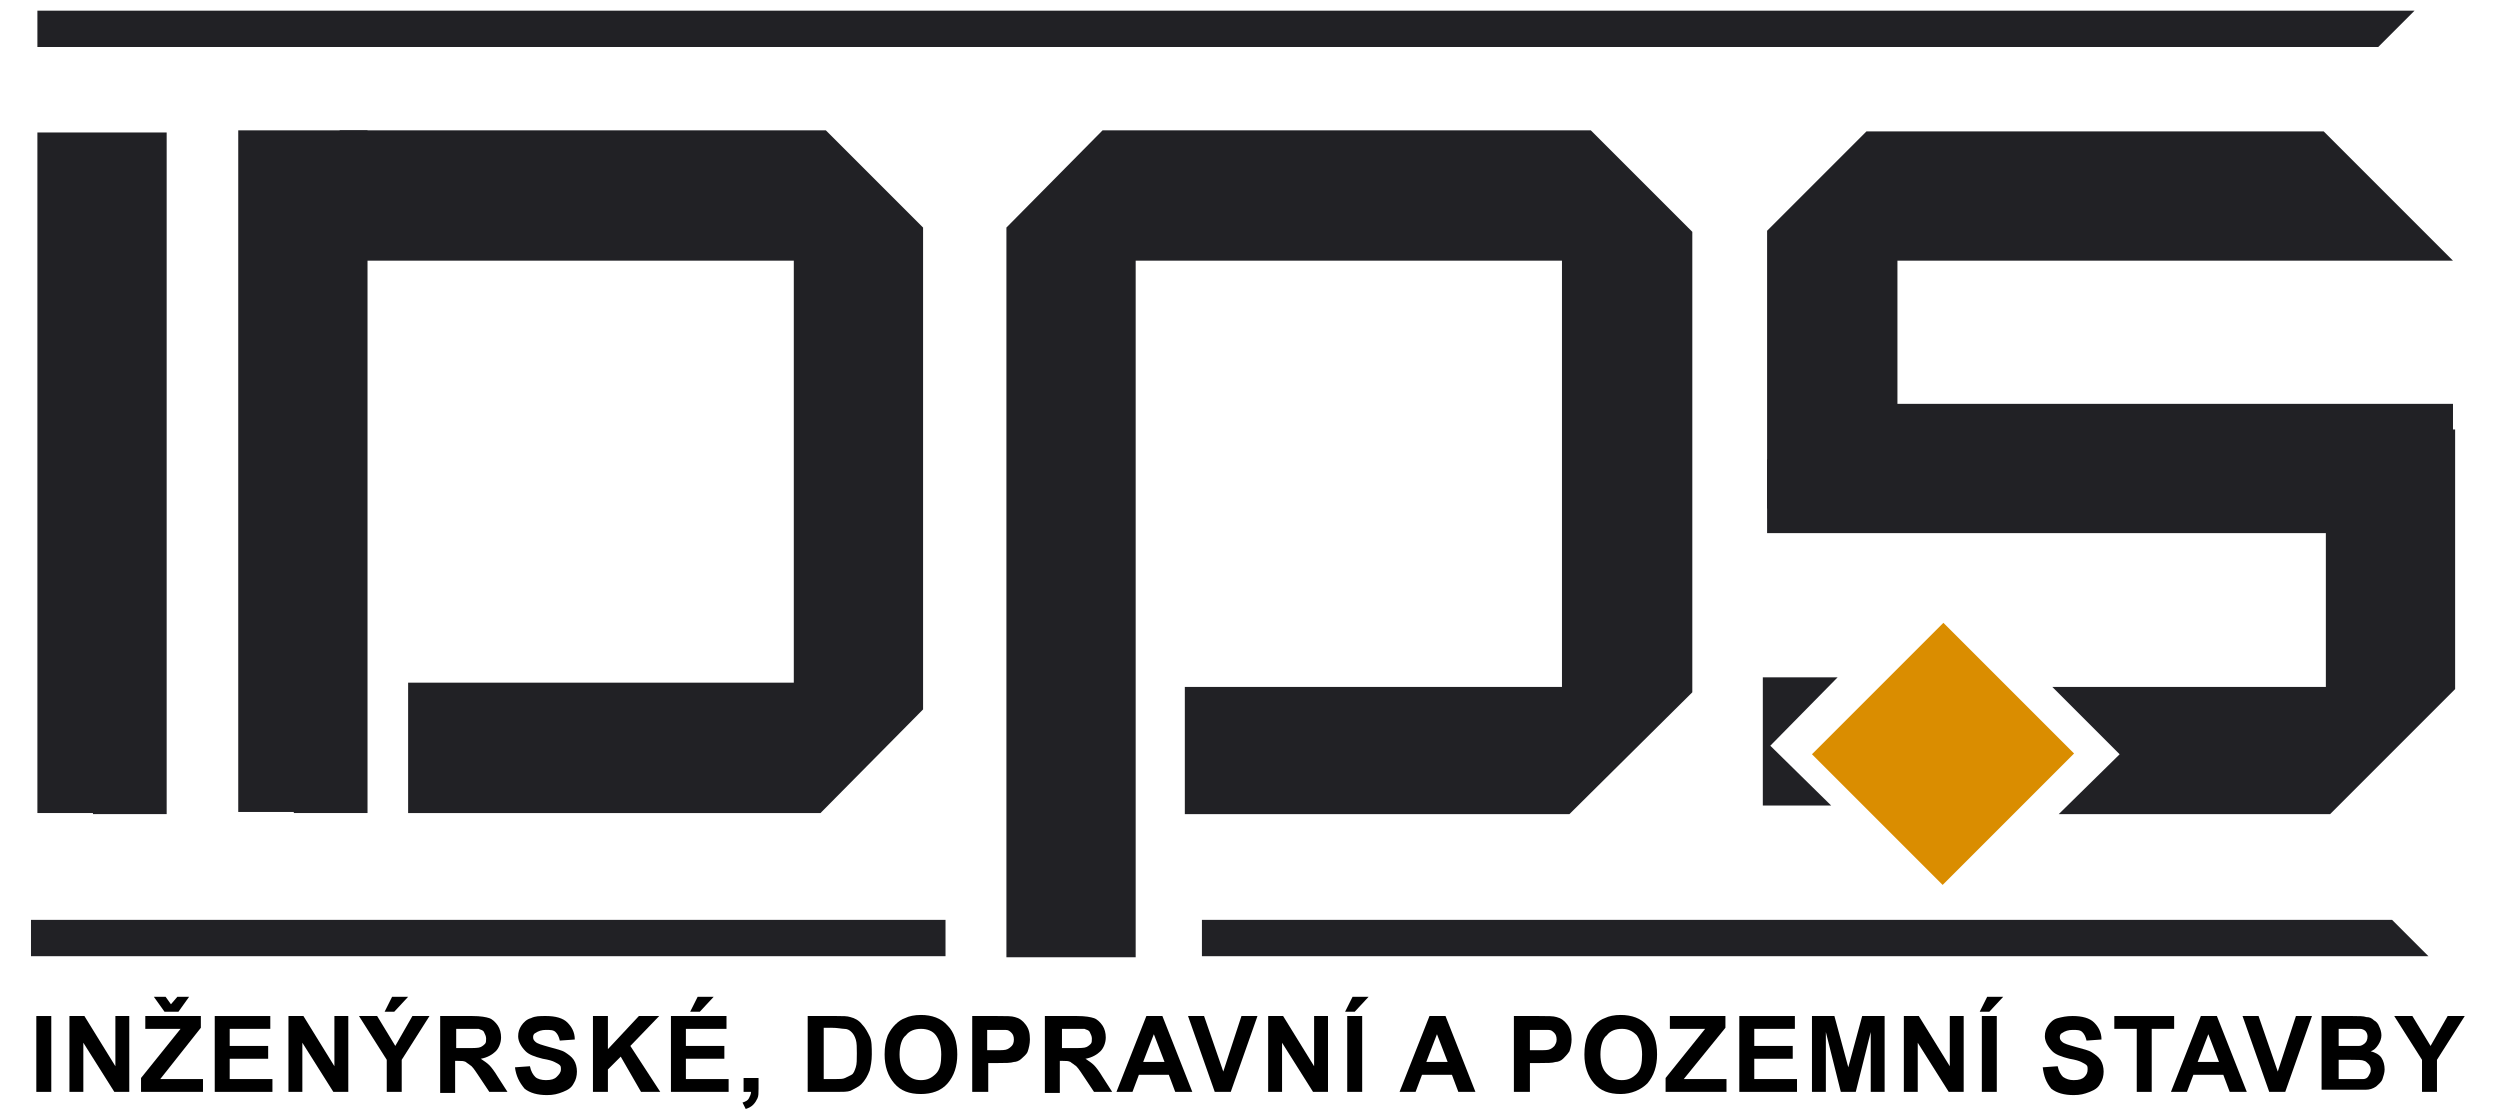
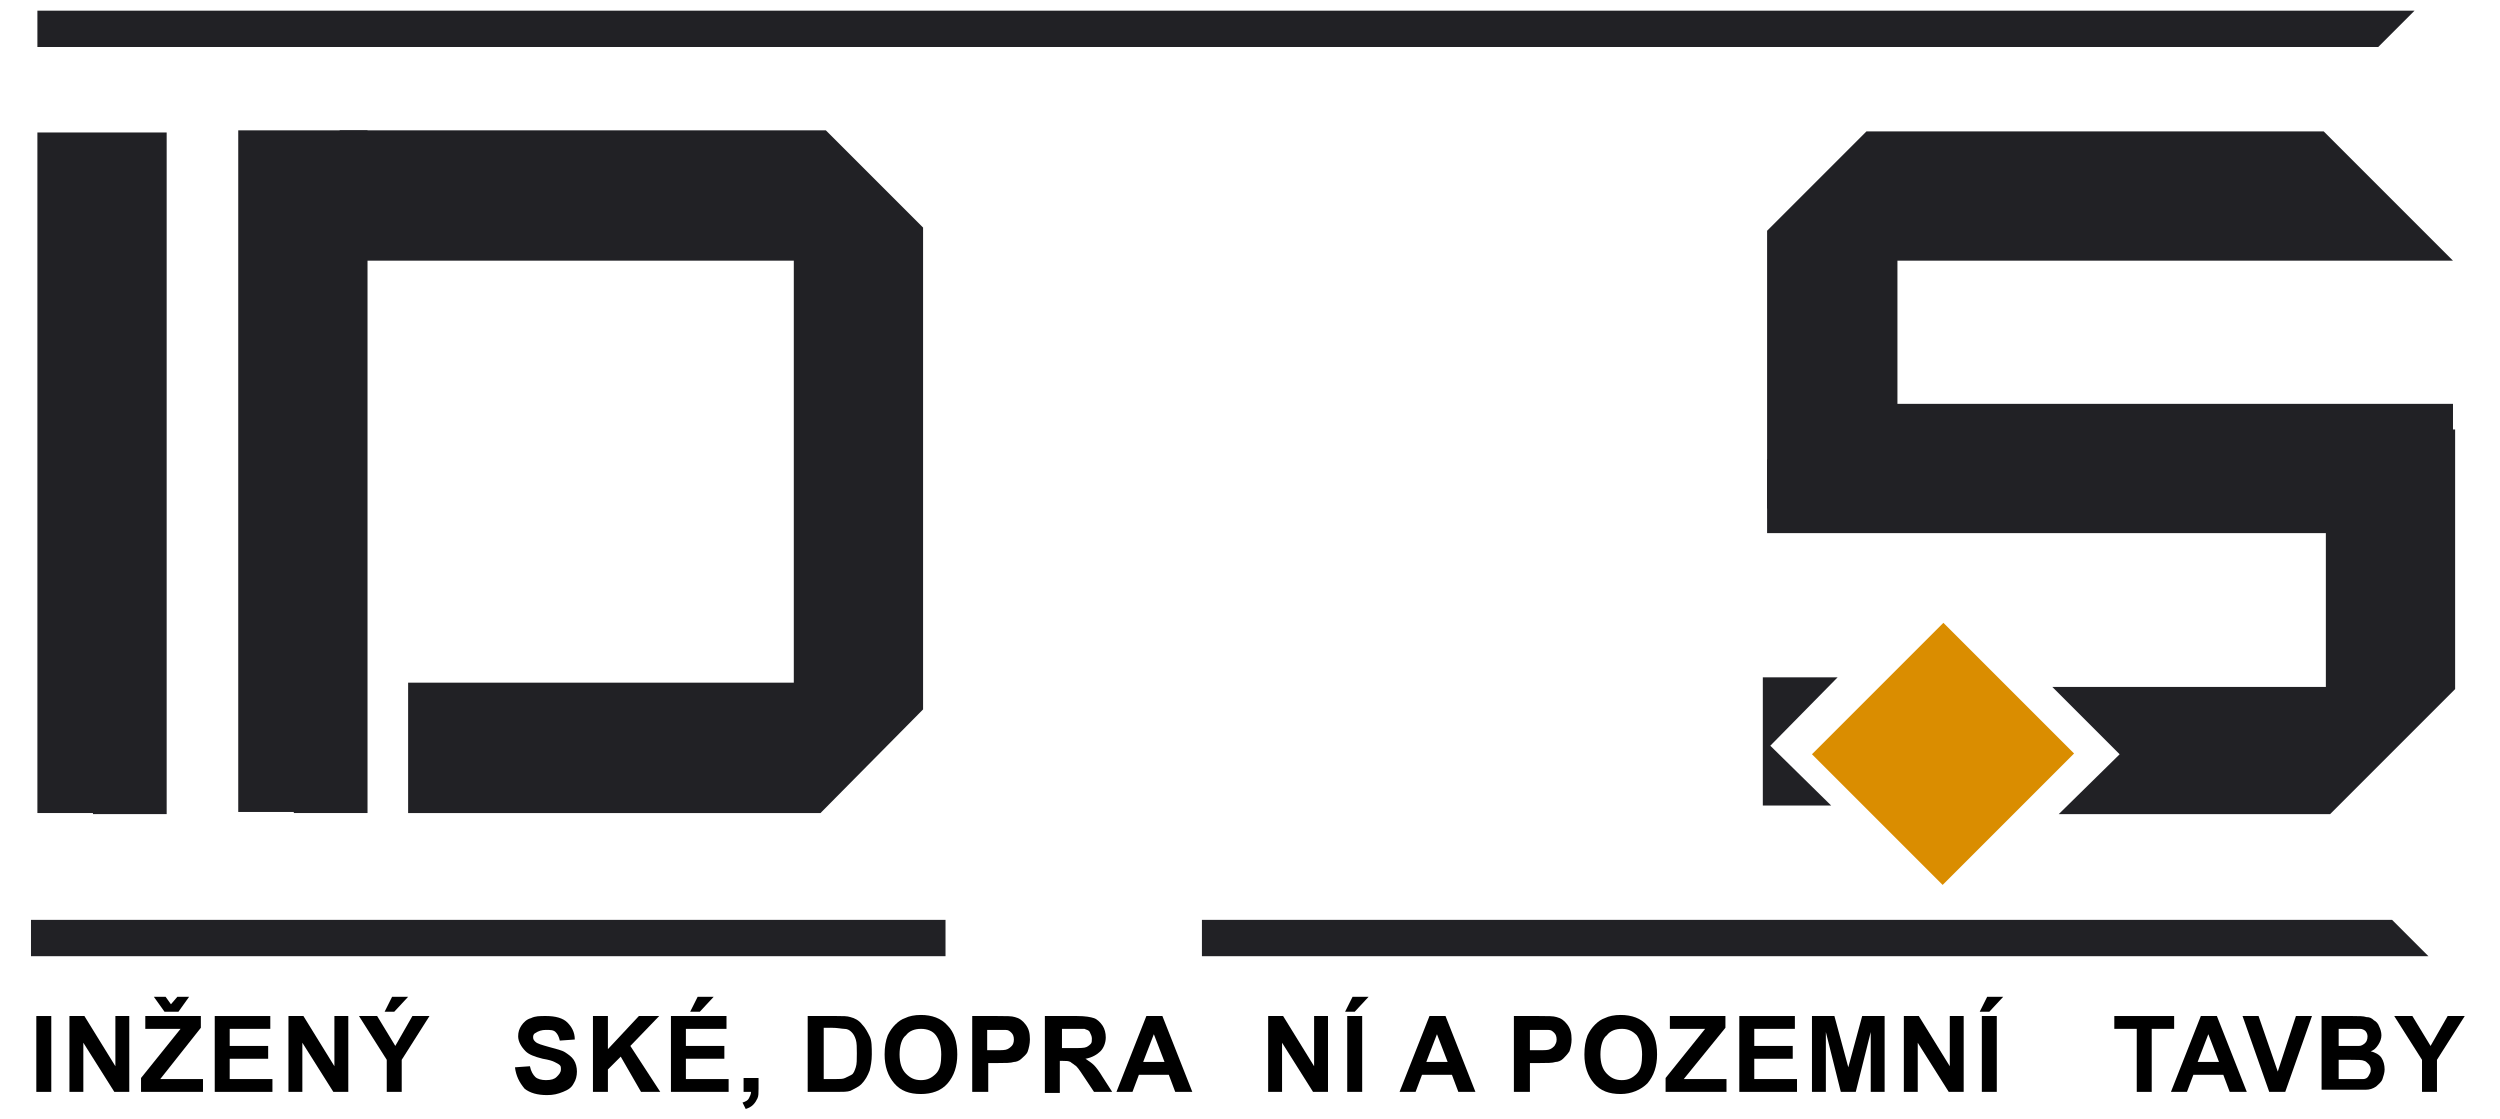
<svg xmlns="http://www.w3.org/2000/svg" version="1.1" id="Vrstva_1" x="0px" y="0px" viewBox="0 0 234 104.7" style="enable-background:new 0 0 234 104.7;" xml:space="preserve">
  <style type="text/css">
	.st0{fill:#212125;}
	.st1{fill:#DA8D00;}
</style>
  <title>Kreslicí plátno 1</title>
  <polygon class="st0" points="165.4,49.9 229.6,49.9 229.6,37.8 165.5,37.8 165.5,43 165.4,43 " />
  <polygon class="st0" points="22.3,76 27.5,76 27.5,76.1 34.4,76.1 34.4,12.2 22.3,12.2 " />
  <polygon class="st0" points="3.5,76.1 8.7,76.1 8.7,76.2 15.6,76.2 15.6,12.4 3.5,12.4 " />
  <polygon class="st0" points="165.7,69.8 172,63.4 165,63.4 165,75.4 171.4,75.4 " />
  <rect x="173.2" y="61.9" transform="matrix(0.707 -0.707 0.707 0.707 3.384 149.286)" class="st1" width="17.4" height="17.3" />
  <polygon class="st0" points="86.4,66.4 86.4,21.3 77.3,12.2 74.3,12.2 31.8,12.2 27.9,24.4 74.3,24.4 74.3,63.9 38.2,63.9   38.2,76.1 76.8,76.1 " />
  <rect x="2.9" y="86.1" class="st0" width="85.6" height="3.4" />
-   <polygon class="st0" points="110.9,64.3 110.9,76.2 146.9,76.2 158.4,64.8 158.4,64.3 158.4,24.4 158.4,21.7 148.9,12.2 146.2,12.2   103.2,12.2 94.2,21.3 94.2,24.4 94.2,89.6 106.3,89.6 106.3,24.4 146.2,24.4 146.2,64.3 " />
  <polygon class="st0" points="218.1,76.2 229.8,64.5 229.8,64.3 229.8,40.2 217.7,40.2 217.7,64.3 192.1,64.3 198.4,70.6 192.7,76.2   " />
  <polygon class="st0" points="217.5,12.3 174.7,12.3 165.4,21.6 165.4,24.4 165.4,47.6 177.6,47.6 177.6,24.4 229.6,24.4 " />
  <polygon class="st0" points="223.9,86.1 112.5,86.1 112.5,89.5 227.3,89.5 " />
  <polygon class="st0" points="226,1 3.5,1 3.5,4.4 222.6,4.4 " />
  <g>
    <path d="M3.4,102.2v-7.1h1.4v7.1H3.4z" />
    <path d="M6.5,102.2v-7.1h1.4l2.9,4.7v-4.7h1.3v7.1h-1.4l-2.9-4.6v4.6H6.5z" />
    <path d="M13.2,102.2v-1.3l3.7-4.6h-3.3v-1.2h5.2v1.1L15,101h4v1.2H13.2z M14.4,93.3h1.1l0.5,0.7l0.6-0.7h1.1l-1,1.4h-1.3L14.4,93.3   z" />
    <path d="M20.1,102.2v-7.1h5.2v1.2h-3.8v1.6h3.6v1.2h-3.6v1.9h4v1.2H20.1z" />
    <path d="M27,102.2v-7.1h1.4l2.9,4.7v-4.7h1.3v7.1h-1.4l-2.9-4.6v4.6H27z" />
    <path d="M36.2,102.2v-3l-2.6-4.1h1.7l1.7,2.8l1.6-2.8h1.6l-2.6,4.1v3H36.2z M36,94.7l0.7-1.4h1.5l-1.3,1.4H36z" />
-     <path d="M41.2,102.2v-7.1h3c0.8,0,1.3,0.1,1.6,0.2s0.6,0.4,0.8,0.7s0.3,0.7,0.3,1.1c0,0.5-0.2,1-0.5,1.3c-0.3,0.3-0.8,0.6-1.4,0.7   c0.3,0.2,0.6,0.4,0.8,0.6s0.5,0.6,0.8,1.1l0.9,1.4h-1.7l-1-1.5c-0.4-0.6-0.6-0.9-0.8-1c-0.1-0.1-0.3-0.2-0.4-0.3   c-0.2-0.1-0.4-0.1-0.7-0.1h-0.3v3H41.2z M42.6,98.1h1.1c0.7,0,1.1,0,1.3-0.1c0.2-0.1,0.3-0.2,0.4-0.3s0.1-0.3,0.1-0.5   c0-0.2-0.1-0.4-0.2-0.6s-0.3-0.2-0.5-0.3c-0.1,0-0.5,0-1,0h-1.1V98.1z" />
    <path d="M48.2,99.9l1.4-0.1c0.1,0.5,0.3,0.8,0.5,1s0.6,0.3,1,0.3c0.5,0,0.8-0.1,1-0.3c0.2-0.2,0.4-0.4,0.4-0.7c0-0.2,0-0.3-0.1-0.4   c-0.1-0.1-0.3-0.2-0.5-0.3c-0.2-0.1-0.5-0.2-1.1-0.3c-0.8-0.2-1.3-0.4-1.6-0.7c-0.4-0.4-0.7-0.9-0.7-1.4c0-0.4,0.1-0.7,0.3-1   c0.2-0.3,0.5-0.6,0.9-0.7c0.4-0.2,0.8-0.2,1.4-0.2c0.9,0,1.6,0.2,2,0.6c0.4,0.4,0.7,0.9,0.7,1.6l-1.4,0.1c-0.1-0.4-0.2-0.6-0.4-0.8   s-0.5-0.2-0.9-0.2c-0.4,0-0.7,0.1-1,0.3c-0.2,0.1-0.2,0.3-0.2,0.4c0,0.2,0.1,0.3,0.2,0.4c0.2,0.2,0.6,0.3,1.3,0.5s1.2,0.3,1.5,0.5   c0.3,0.2,0.6,0.4,0.8,0.7c0.2,0.3,0.3,0.7,0.3,1.1c0,0.4-0.1,0.8-0.3,1.1c-0.2,0.4-0.5,0.6-1,0.8s-0.9,0.3-1.5,0.3   c-0.9,0-1.6-0.2-2.1-0.6C48.6,101.3,48.3,100.7,48.2,99.9z" />
    <path d="M55.5,102.2v-7.1h1.4v3.1l2.9-3.1h1.9L59,97.9l2.8,4.3H60l-1.9-3.3l-1.2,1.2v2.1H55.5z" />
    <path d="M62.8,102.2v-7.1h5.2v1.2h-3.8v1.6h3.6v1.2h-3.6v1.9h4v1.2H62.8z M64.6,94.7l0.7-1.4h1.5l-1.3,1.4H64.6z" />
    <path d="M69.6,100.9H71v1c0,0.4,0,0.7-0.1,0.9c-0.1,0.2-0.2,0.4-0.4,0.6c-0.2,0.2-0.4,0.3-0.7,0.4l-0.3-0.6   c0.3-0.1,0.5-0.2,0.6-0.4c0.1-0.2,0.2-0.4,0.2-0.6h-0.7V100.9z" />
    <path d="M75.7,95.1h2.6c0.6,0,1,0,1.3,0.1c0.4,0.1,0.8,0.3,1.1,0.7c0.3,0.3,0.5,0.7,0.7,1.1s0.2,1,0.2,1.7c0,0.6-0.1,1.1-0.2,1.5   c-0.2,0.5-0.4,0.9-0.8,1.3c-0.2,0.2-0.6,0.4-1,0.6c-0.3,0.1-0.7,0.1-1.3,0.1h-2.7V95.1z M77.1,96.3v4.7h1.1c0.4,0,0.7,0,0.9-0.1   c0.2-0.1,0.4-0.2,0.6-0.3c0.2-0.1,0.3-0.4,0.4-0.7c0.1-0.3,0.1-0.7,0.1-1.3c0-0.5,0-1-0.1-1.3s-0.2-0.5-0.4-0.7s-0.4-0.3-0.7-0.3   c-0.2,0-0.6-0.1-1.2-0.1H77.1z" />
    <path d="M82.8,98.7c0-0.7,0.1-1.3,0.3-1.8c0.2-0.4,0.4-0.7,0.7-1c0.3-0.3,0.6-0.5,0.9-0.6c0.4-0.2,0.9-0.3,1.5-0.3   c1,0,1.9,0.3,2.5,1c0.6,0.6,0.9,1.5,0.9,2.7c0,1.1-0.3,2-0.9,2.7s-1.5,1-2.5,1c-1.1,0-1.9-0.3-2.5-1   C83.1,100.7,82.8,99.8,82.8,98.7z M84.2,98.7c0,0.8,0.2,1.4,0.6,1.8c0.4,0.4,0.8,0.6,1.4,0.6s1-0.2,1.4-0.6c0.4-0.4,0.5-1,0.5-1.8   c0-0.8-0.2-1.4-0.5-1.8s-0.8-0.6-1.4-0.6c-0.6,0-1.1,0.2-1.4,0.6C84.4,97.2,84.2,97.9,84.2,98.7z" />
    <path d="M91,102.2v-7.1h2.3c0.9,0,1.4,0,1.7,0.1c0.4,0.1,0.7,0.3,1,0.7c0.3,0.4,0.4,0.8,0.4,1.4c0,0.4-0.1,0.8-0.2,1.1   s-0.4,0.5-0.6,0.7c-0.2,0.2-0.5,0.3-0.7,0.3c-0.3,0.1-0.8,0.1-1.5,0.1h-0.9v2.7H91z M92.4,96.3v2h0.8c0.6,0,0.9,0,1.1-0.1   s0.3-0.2,0.4-0.3s0.2-0.3,0.2-0.6c0-0.3-0.1-0.5-0.2-0.6c-0.2-0.2-0.3-0.3-0.6-0.3c-0.2,0-0.5,0-1,0H92.4z" />
    <path d="M97.8,102.2v-7.1h3c0.8,0,1.3,0.1,1.6,0.2s0.6,0.4,0.8,0.7s0.3,0.7,0.3,1.1c0,0.5-0.2,1-0.5,1.3c-0.3,0.3-0.8,0.6-1.4,0.7   c0.3,0.2,0.6,0.4,0.8,0.6s0.5,0.6,0.8,1.1l0.9,1.4h-1.7l-1-1.5c-0.4-0.6-0.6-0.9-0.8-1c-0.1-0.1-0.3-0.2-0.4-0.3   c-0.2-0.1-0.4-0.1-0.7-0.1h-0.3v3H97.8z M99.3,98.1h1.1c0.7,0,1.1,0,1.3-0.1c0.2-0.1,0.3-0.2,0.4-0.3s0.1-0.3,0.1-0.5   c0-0.2-0.1-0.4-0.2-0.6s-0.3-0.2-0.5-0.3c-0.1,0-0.5,0-1,0h-1.1V98.1z" />
    <path d="M111.6,102.2h-1.6l-0.6-1.6h-2.8l-0.6,1.6h-1.5l2.8-7.1h1.5L111.6,102.2z M109,99.4l-1-2.6l-1,2.6H109z" />
-     <path d="M113.7,102.2l-2.5-7.1h1.5l1.8,5.2l1.7-5.2h1.5l-2.5,7.1H113.7z" />
    <path d="M118.7,102.2v-7.1h1.4l2.9,4.7v-4.7h1.3v7.1h-1.4l-2.9-4.6v4.6H118.7z" />
    <path d="M125.9,94.7l0.7-1.4h1.5l-1.3,1.4H125.9z M126.1,102.2v-7.1h1.4v7.1H126.1z" />
    <path d="M138.1,102.2h-1.6l-0.6-1.6h-2.8l-0.6,1.6H131l2.8-7.1h1.5L138.1,102.2z M135.5,99.4l-1-2.6l-1,2.6H135.5z" />
    <path d="M141.7,102.2v-7.1h2.3c0.9,0,1.4,0,1.7,0.1c0.4,0.1,0.7,0.3,1,0.7s0.4,0.8,0.4,1.4c0,0.4-0.1,0.8-0.2,1.1   c-0.2,0.3-0.4,0.5-0.6,0.7s-0.5,0.3-0.7,0.3c-0.3,0.1-0.8,0.1-1.5,0.1h-0.9v2.7H141.7z M143.2,96.3v2h0.8c0.6,0,0.9,0,1.1-0.1   c0.2-0.1,0.3-0.2,0.4-0.3c0.1-0.2,0.2-0.3,0.2-0.6c0-0.3-0.1-0.5-0.2-0.6c-0.2-0.2-0.3-0.3-0.6-0.3c-0.2,0-0.5,0-1,0H143.2z" />
    <path d="M148.3,98.7c0-0.7,0.1-1.3,0.3-1.8c0.2-0.4,0.4-0.7,0.7-1c0.3-0.3,0.6-0.5,0.9-0.6c0.4-0.2,0.9-0.3,1.5-0.3   c1,0,1.9,0.3,2.5,1c0.6,0.6,0.9,1.5,0.9,2.7c0,1.1-0.3,2-0.9,2.7c-0.6,0.6-1.5,1-2.5,1c-1.1,0-1.9-0.3-2.5-1   C148.6,100.7,148.3,99.8,148.3,98.7z M149.8,98.7c0,0.8,0.2,1.4,0.6,1.8c0.4,0.4,0.8,0.6,1.4,0.6c0.6,0,1-0.2,1.4-0.6   c0.4-0.4,0.5-1,0.5-1.8c0-0.8-0.2-1.4-0.5-1.8c-0.4-0.4-0.8-0.6-1.4-0.6c-0.6,0-1.1,0.2-1.4,0.6C150,97.2,149.8,97.9,149.8,98.7z" />
    <path d="M155.9,102.2v-1.3l3.7-4.6h-3.3v-1.2h5.2v1.1l-3.9,4.8h4v1.2H155.9z" />
    <path d="M162.8,102.2v-7.1h5.2v1.2h-3.8v1.6h3.6v1.2h-3.6v1.9h4v1.2H162.8z" />
    <path d="M169.6,102.2v-7.1h2.1l1.3,4.8l1.3-4.8h2.1v7.1h-1.3v-5.6l-1.4,5.6h-1.4l-1.4-5.6v5.6H169.6z" />
    <path d="M178.2,102.2v-7.1h1.4l2.9,4.7v-4.7h1.3v7.1h-1.4l-2.9-4.6v4.6H178.2z" />
    <path d="M185.3,94.7l0.7-1.4h1.5l-1.3,1.4H185.3z M185.5,102.2v-7.1h1.4v7.1H185.5z" />
-     <path d="M191.2,99.9l1.4-0.1c0.1,0.5,0.3,0.8,0.5,1c0.3,0.2,0.6,0.3,1,0.3c0.5,0,0.8-0.1,1-0.3c0.2-0.2,0.3-0.4,0.3-0.7   c0-0.2,0-0.3-0.1-0.4c-0.1-0.1-0.3-0.2-0.5-0.3c-0.2-0.1-0.5-0.2-1.1-0.3c-0.8-0.2-1.3-0.4-1.6-0.7c-0.4-0.4-0.7-0.9-0.7-1.4   c0-0.4,0.1-0.7,0.3-1c0.2-0.3,0.5-0.6,0.9-0.7s0.8-0.2,1.4-0.2c0.9,0,1.6,0.2,2,0.6c0.4,0.4,0.7,0.9,0.7,1.6l-1.4,0.1   c-0.1-0.4-0.2-0.6-0.4-0.8s-0.5-0.2-0.9-0.2c-0.4,0-0.7,0.1-1,0.3c-0.2,0.1-0.2,0.3-0.2,0.4c0,0.2,0.1,0.3,0.2,0.4   c0.2,0.2,0.6,0.3,1.3,0.5s1.2,0.3,1.5,0.5c0.3,0.2,0.6,0.4,0.8,0.7c0.2,0.3,0.3,0.7,0.3,1.1c0,0.4-0.1,0.8-0.3,1.1   c-0.2,0.4-0.5,0.6-1,0.8s-0.9,0.3-1.5,0.3c-0.9,0-1.6-0.2-2.1-0.6C191.5,101.3,191.3,100.7,191.2,99.9z" />
    <path d="M200,102.2v-5.9h-2.1v-1.2h5.6v1.2h-2.1v5.9H200z" />
    <path d="M210.3,102.2h-1.6l-0.6-1.6h-2.8l-0.6,1.6h-1.5l2.8-7.1h1.5L210.3,102.2z M207.7,99.4l-1-2.6l-1,2.6H207.7z" />
    <path d="M212.4,102.2l-2.5-7.1h1.5l1.8,5.2l1.7-5.2h1.5l-2.5,7.1H212.4z" />
    <path d="M217.4,95.1h2.8c0.6,0,1,0,1.3,0.1c0.3,0,0.5,0.1,0.7,0.3c0.2,0.1,0.4,0.3,0.5,0.6c0.1,0.2,0.2,0.5,0.2,0.8   c0,0.3-0.1,0.6-0.3,0.9c-0.2,0.3-0.4,0.5-0.7,0.6c0.4,0.1,0.8,0.3,1,0.6c0.2,0.3,0.3,0.7,0.3,1.1c0,0.3-0.1,0.6-0.2,0.9   c-0.1,0.3-0.4,0.5-0.6,0.7c-0.3,0.2-0.6,0.3-1,0.3c-0.2,0-0.8,0-1.7,0h-2.4V95.1z M218.9,96.3v1.6h0.9c0.6,0,0.9,0,1,0   c0.2,0,0.4-0.1,0.6-0.3c0.1-0.1,0.2-0.3,0.2-0.6c0-0.2-0.1-0.4-0.2-0.5c-0.1-0.1-0.3-0.2-0.5-0.2c-0.1,0-0.5,0-1.2,0H218.9z    M218.9,99.1v1.9h1.3c0.5,0,0.8,0,1,0c0.2,0,0.4-0.1,0.5-0.3s0.2-0.3,0.2-0.6c0-0.2-0.1-0.4-0.2-0.5c-0.1-0.1-0.3-0.3-0.4-0.3   c-0.2-0.1-0.6-0.1-1.3-0.1H218.9z" />
    <path d="M226.7,102.2v-3l-2.6-4.1h1.7l1.7,2.8l1.6-2.8h1.6l-2.6,4.1v3H226.7z" />
  </g>
</svg>